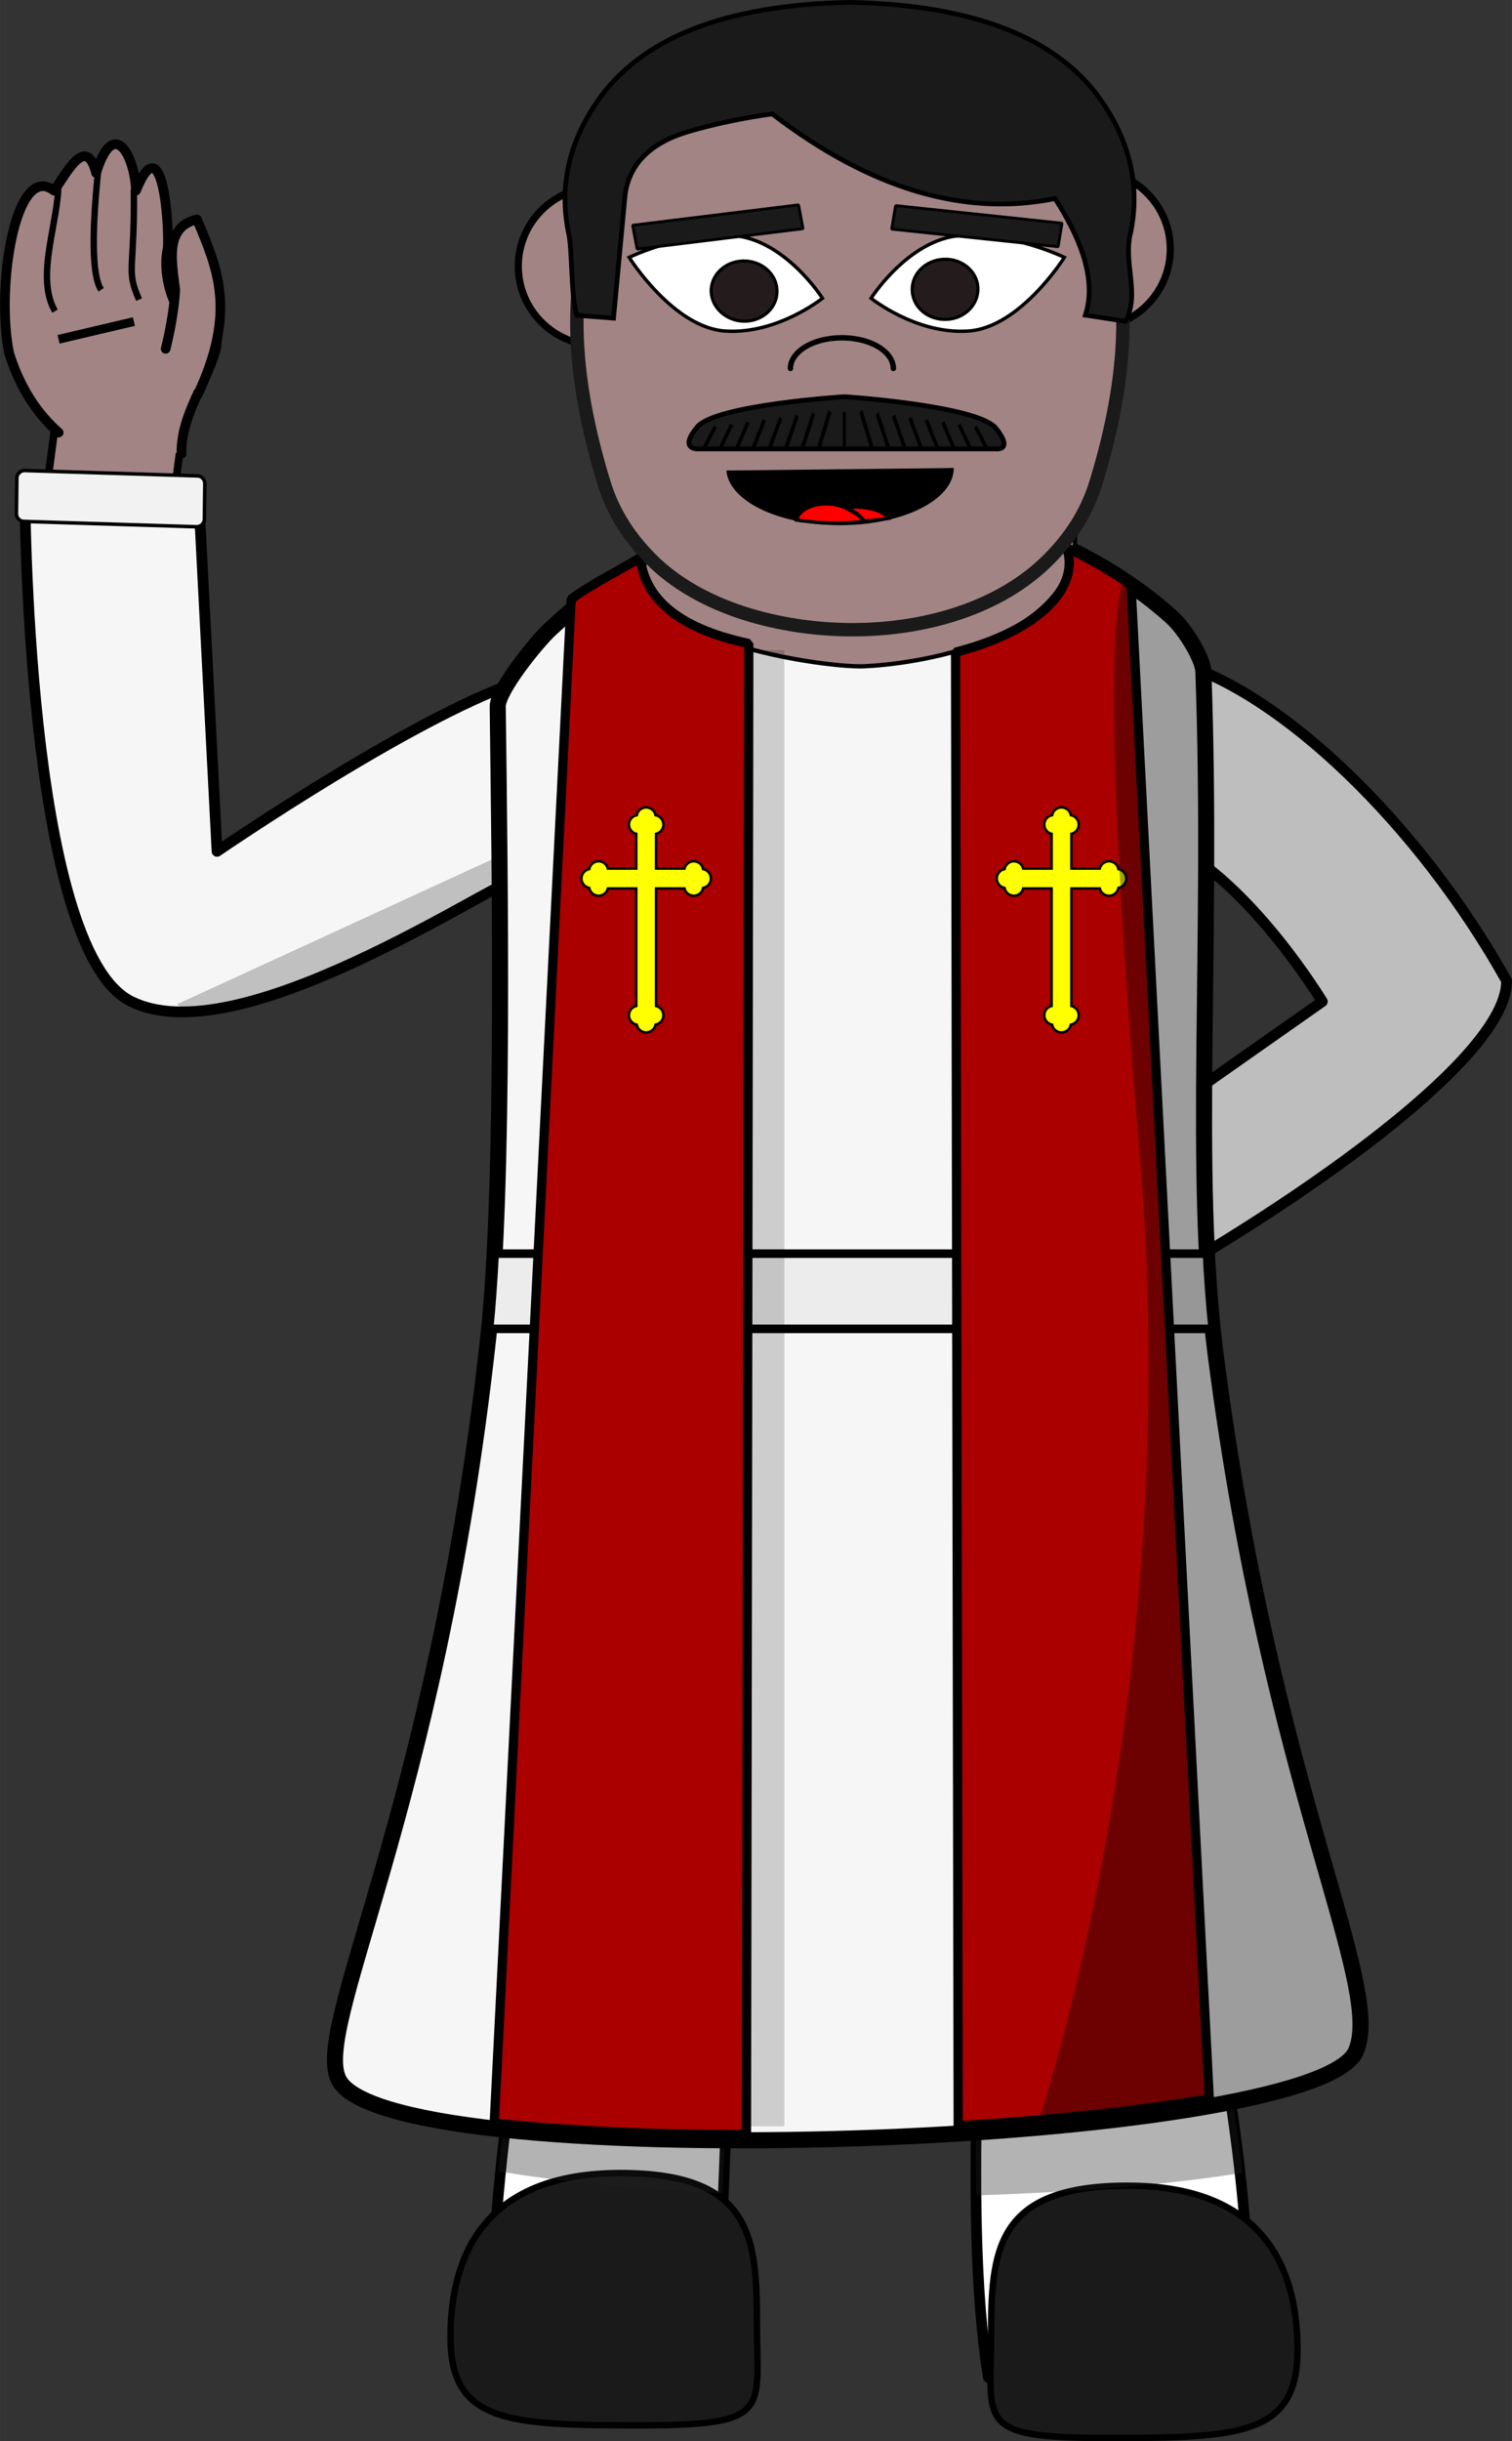
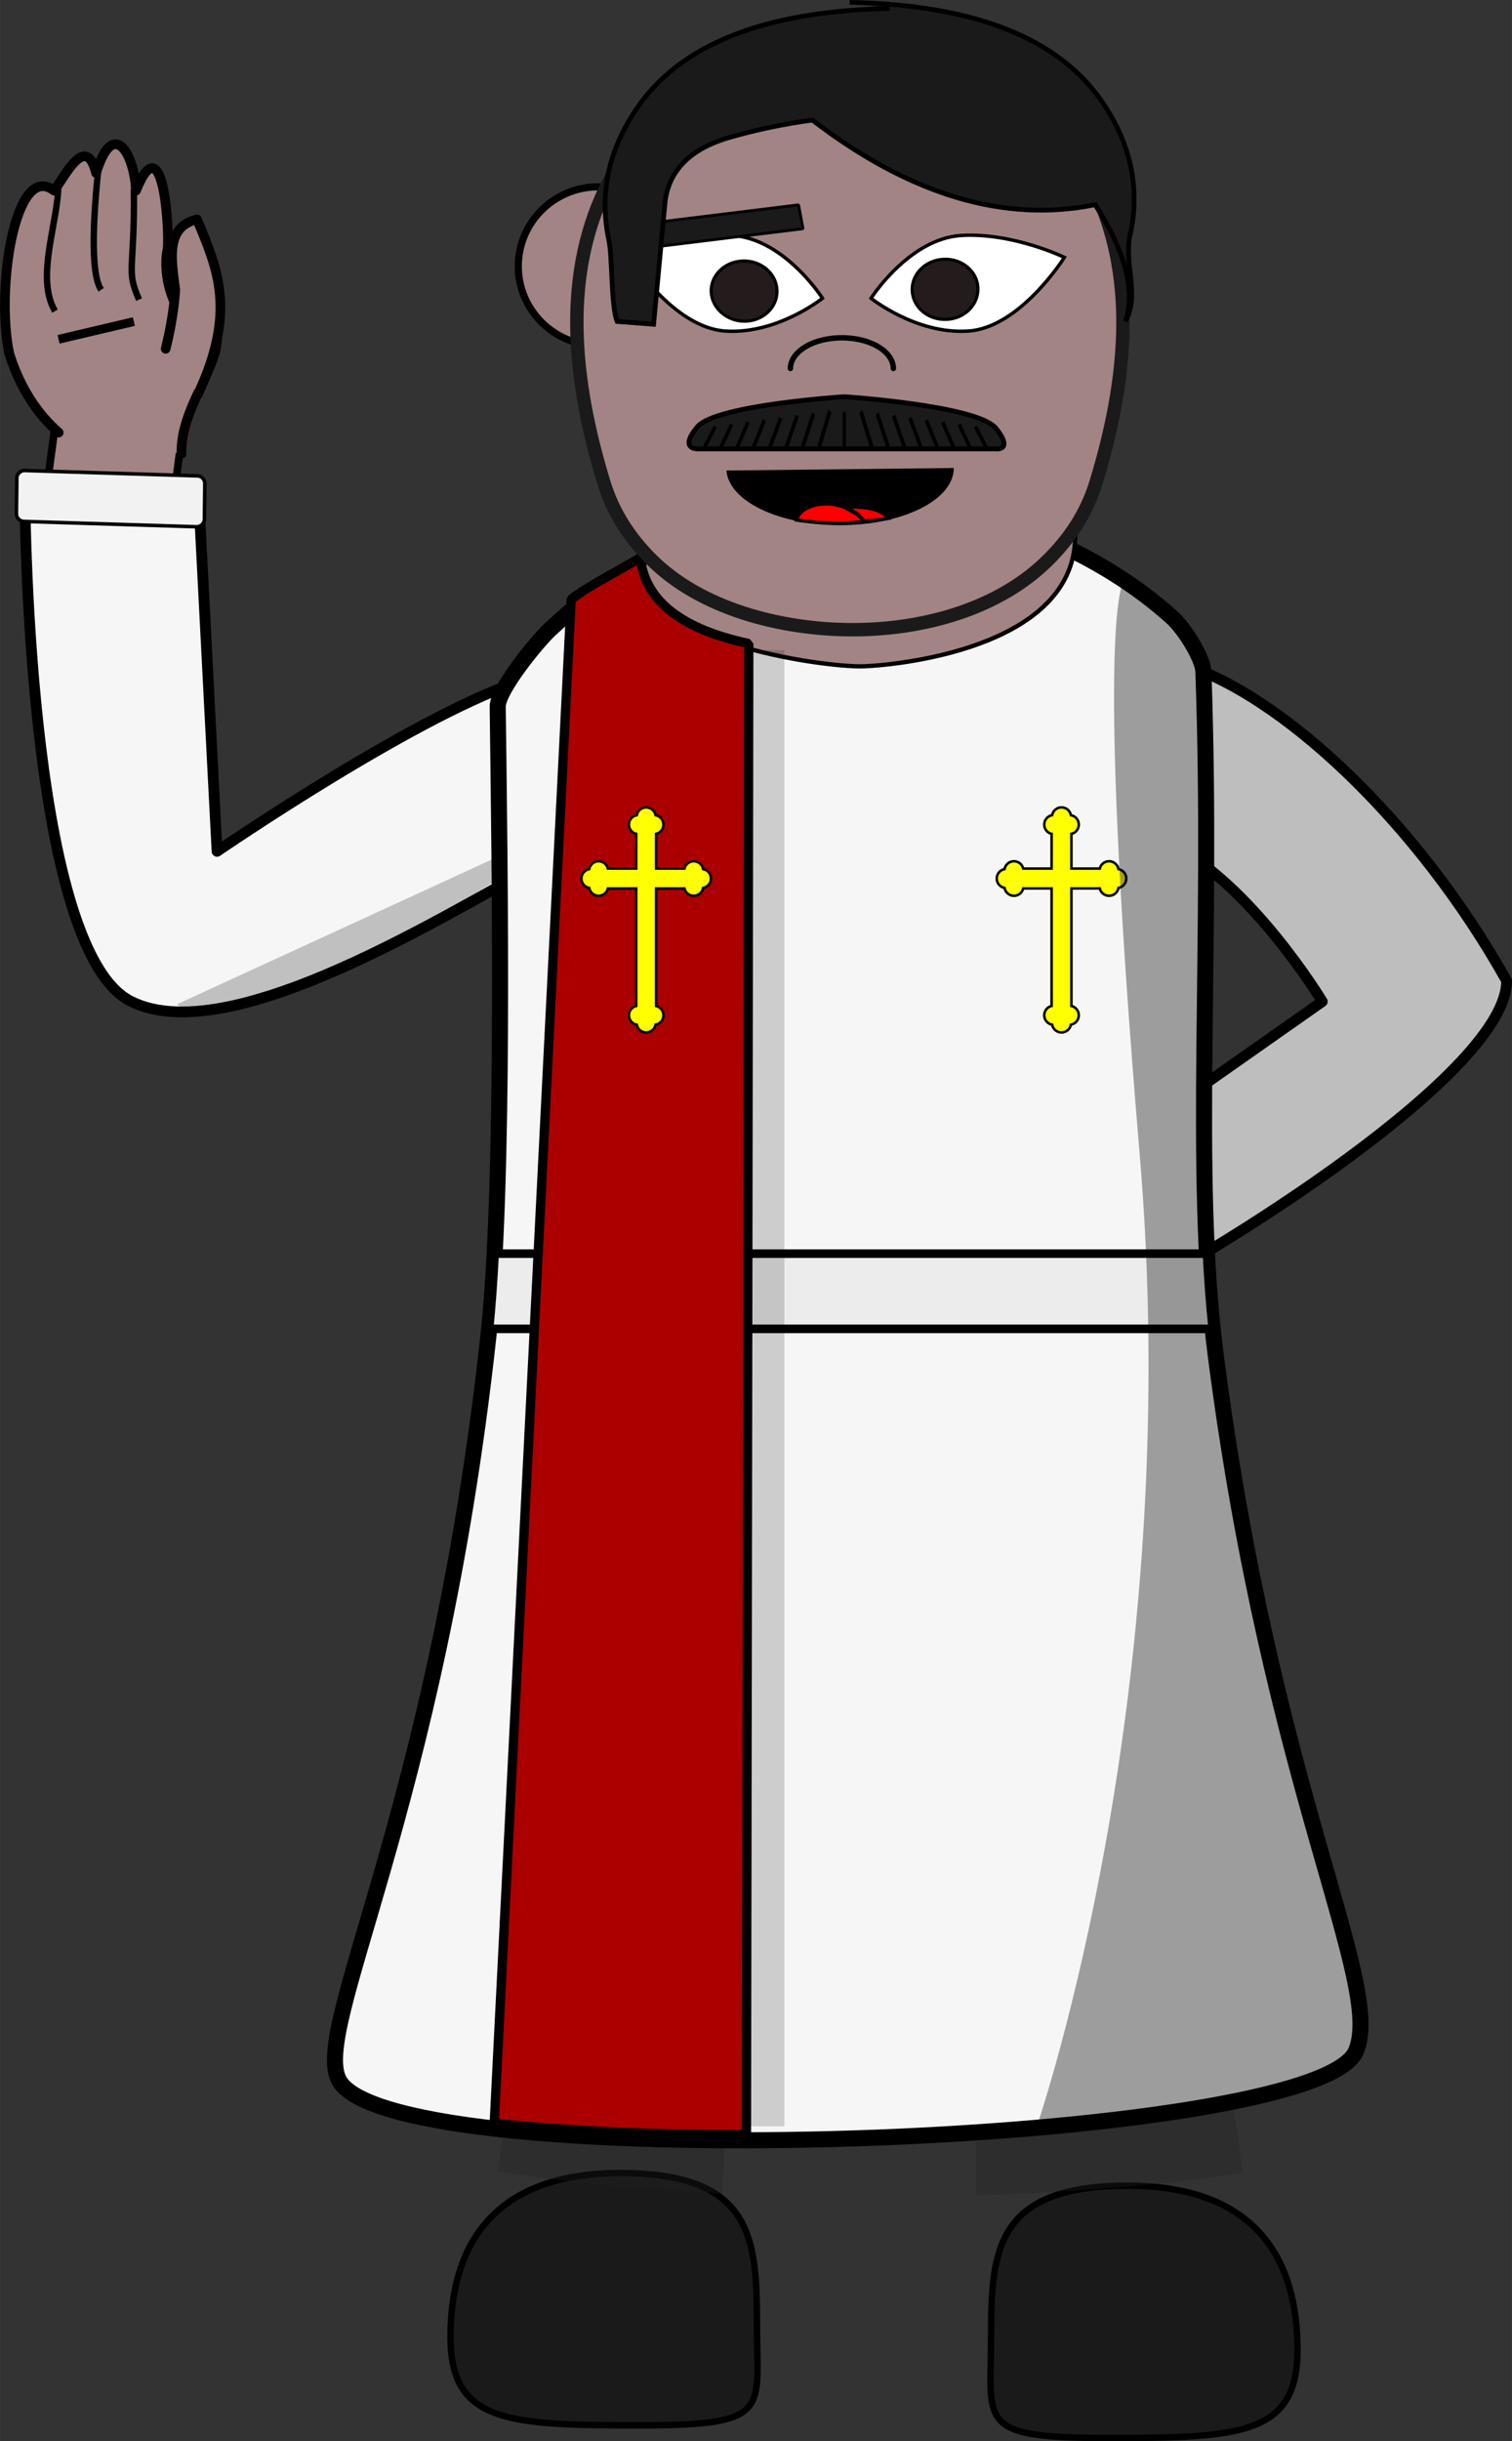
<svg xmlns="http://www.w3.org/2000/svg" xmlns:xlink="http://www.w3.org/1999/xlink" width="462.91mm" height="746.84mm" version="1.1" viewBox="0 0 1640.2 2646.3">
  <rect x="0" y="0" width="1640.2" height="2646.3" fill="#333333" stroke="none" />
  <g transform="translate(-266.69 -326.82)">
    <path d="m874.16 1252c-88.889 42.935-350.87 217.78-465.55 160.23-114.68-57.551-115.03-556.17-115.03-556.17-2.86 57.336 189.4 23.881 189.4 23.881l19.141 369.74s225.66-154.77 337.85-187.25" fill="#f6f6f6" stroke="#000" stroke-linecap="round" stroke-linejoin="round" stroke-width="11.703" />
    <path d="m834.22 1242.9-375.66 172.61 18.825 12.956c105.89-1.345 263.08-108.46 356.54-164.92z" fill-opacity=".22" />
    <path d="m1534.7 1240.9c88.889 42.935 166.42 171.61 166.42 171.61l-254.55 178.64c2.86 57.336 5.776 107.75 8.693 159.94 135.01-67.055 447.1-263.52 445.75-361.24-95.787-171.22-244.78-312.4-356.97-344.88" fill="#bebebe" stroke="#000" stroke-linecap="round" stroke-linejoin="round" stroke-width="11.703" />
-     <path d="m871.04 1823.4s4.584 431.18-4.229 483.16c-8.813 51.984-94.416 484.31-55.642 614.64l223.61-9.492c26.394-175.48 16.724-502.43 37.762-599.09 53.586-246.21 141-367.9 141-367.9s83.583 69.839 114.35 344.51c13.337 119.05-19.996 428.41 11.306 616.55h269.89c38.775-130.33-37.271-464.06-54.897-568.03 0 0-33.954-113.61-11.164-419.69 2.138-28.716-5.292-59.127-2.08-91.297-175.3-13.453-669.91-3.356-669.91-3.356z" fill="#fff" stroke="#000" stroke-linecap="round" stroke-linejoin="bevel" stroke-width="11.598" />
    <path d="m1341.8 2860.2c0 93.108-17.403 109.39 126.31 109.39 143.71 0 206.11-2.713 206.11-95.679 0-93.108-40.696-177.79-184.41-177.79-143.71 0-148 70.974-148 164.08z" fill="#1a1a1a" stroke="#000" stroke-width="6.96" />
    <path d="m1087.8 2846.5c0 93.108 17.403 109.39-126.31 109.39-143.71 0-206.11-2.713-206.11-95.679 0-93.108 40.696-177.79 184.41-177.79 143.71 0 148 70.974 148 164.08z" fill="#1a1a1a" stroke="#000" stroke-width="6.96" />
    <path d="m1327.7 2537.9c-1.74 54.861-3.204 113.06-1.818 168.68a555.71 86.113 0 0 0 288.7-24.425c-4.553-40.227-11.555-82.332-19.275-122.72a555.71 86.113 0 0 0-267.6-21.54zm-270.72 1.92a555.71 86.113 0 0 0-233.19 21.525c-6.485 39.297-12.375 80.074-16.514 119.09a555.71 86.113 0 0 0 242.83 23.974c3.131-54.372 4.951-111.54 6.879-164.59z" fill="#212121" fill-opacity=".341" />
    <path d="m1737.7 2550.2c-43.756 103.06-1037.4 138.31-1102.5 32.943-33.368-54.025 104.62-290.91 161.09-806.14 18.012-164.35 12.552-504.01 10.305-684.18-0.225-18.027 42.163-70.12 56.884-83.852 234.51-218.75 527.79-144.75 674.12-13.36 14.893 13.372 34.013 45.196 34.514 59.155 10.7 297.9-12.154 542.8 13.346 740.64 60.736 471.22 183.03 682.2 152.21 754.78z" fill="#f6f6f6" stroke="#000" stroke-linecap="round" stroke-linejoin="bevel" stroke-width="17.432" />
    <path transform="translate(-122.95 245.08)" d="m926.2 1440.7c-1.577 29.904-3.531 57.404-5.947 81.523h784.9c-2.757-26.364-4.752-53.539-6.178-81.523h-772.77z" fill="#ececec" stroke="#000" stroke-linecap="round" stroke-linejoin="bevel" stroke-width="9.29" />
    <path d="m981.42 904.83 16.634-21.887 22.62 22.961c57.099 57.96 116.38 71.091 185.09 71.396 73.706 0.327 130.97-24.99 187.05-82.79l17.732-23.891 22.114 27.476c10.176 127-182.2 149.11-228.79 151-46.596 1.895-305.56-34.572-222.45-144.27z" fill="#a28484" stroke="#000" stroke-linecap="round" stroke-width="4.631" />
    <rect x="1071.1" y="1031.6" width="46.467" height="1600.1" fill-opacity=".167" />
    <path d="m961.25 931.31c-17.509 10.906-57.887 31.429-74.976 45.131l-83.455 1651.8c77.814 8.238 173.56 12.827 273.62 12.288l2.525-1616.1c-80.909-17.315-113.06-51.424-117.72-93.152z" fill="#a00" stroke="#000" stroke-linecap="round" stroke-linejoin="bevel" stroke-width="10.041" />
-     <path transform="translate(-122.95 245.08)" d="m1547.2 676.86c1.489 4.868 2.283 9.777 2.377 14.693-0.111 40.437-47.362 77.653-123.36 97.162l2.857 1597.4c101.06-6.147 196.65-16.116 272.41-29.391l-84.953-1640.9c-20.624-14.272-43.095-27.403-67.057-38.984z" fill="#a00" stroke="#000" stroke-linecap="round" stroke-linejoin="bevel" stroke-width="10" />
    <g transform="translate(35.313 -591)" fill="#a28484" stroke="#000">
      <rect transform="matrix(.132 -.991 -1 -.019 0 0)" x="-1448.1" y="-612.31" width="70.991" height="138.73" stroke-linecap="round" stroke-linejoin="bevel" stroke-width="8.333" />
      <path d="m428.25 1409.7c-1.128-41.541 28.207-78.102 37.243-113.22 5.524-25.064-7.598-117.57-16.316-116.66-14.313 1.469-31.009 17.296-17.464 45.772 11.261 69.064-28.597 7.654-18.483-38.527 1.957-13.192-3.504-138.86-34.351-62.657-1.701-38.71-24.352-80.529-43.278-19.053-11.068-43.759-33.637 3.475-45.593 19.121-41.947-32.335-63.491 105.76-48.655 176.41 11.608 37.41 30.864 66.012 53.662 85.85" stroke-linecap="round" stroke-linejoin="round" stroke-width="10.486" />
      <path d="m294.54 1115.5c1.323 40.335-25.564 101.89-3.518 139.59" stroke-width="6.907px" />
      <path d="m339.12 1091.1c-5.671 50.038-11.066 121.7 1.996 140.87" stroke-width="6.907px" />
      <path d="m376.57 1122.9c1.063 89.13-8.913 86.981 5.653 119.68" stroke-width="6.907px" />
      <path d="m376.6 1266.4-81.722 19.224" stroke-width="9.549px" />
      <path d="m446.09 1345.2c42.075-90.059 21.46-135.56-1.012-189.58-34.238 8.066-28.014 42.723-23.599 76.219 0 0-0.952 26.238-10.414 64.136" fill-rule="evenodd" stroke-linecap="round" stroke-linejoin="round" stroke-width="10.426" />
    </g>
    <rect transform="matrix(-.012 1 -1 -.031 0 0)" x="827.47" y="-498.88" width="55.168" height="203.9" ry="8.094" fill="#f2f2f2" stroke="#000" stroke-linecap="round" stroke-linejoin="bevel" stroke-width="3.829" />
    <ellipse cx="915.63" cy="615.41" rx="86.725" ry="86.063" fill="#a28484" stroke="#000" stroke-linecap="round" stroke-linejoin="bevel" stroke-width="7.77" />
-     <ellipse cx="1449.5" cy="596.81" rx="86.725" ry="86.063" fill="#a28484" stroke="#000" stroke-linecap="round" stroke-linejoin="bevel" stroke-width="7.77" />
    <path d="m1188.7 399.38c-106.46 0.245-207.18 21.561-260.3 122.26-53.351 100.94-40.193 218.3-6.699 328.06 10.526 34.546 29.188 61.007 50.48 82.567 54.069 54.878 142.35 76.929 218.19 77.174v0h1.196 1.196v0c75.841-0.245 158.38-22.296 212.45-77.174 21.293-21.561 39.954-48.021 50.481-82.567 33.491-109.76 46.41-227.12-6.699-328.06-53.112-100.7-153.83-122.01-260.3-122.26z" fill="#a28484" stroke="#1a1a1a" stroke-linecap="round" stroke-linejoin="bevel" stroke-width="14.526px" />
    <path d="m1299.9 834.16c0 33.566-54.548 60.517-122.01 60.517-65.313 0-118.9-25.481-121.77-57.822z" />
    <path d="m1299.9 834.16c0 33.566-54.548 60.517-122.01 60.517-65.313 0-118.9-25.481-121.77-57.822" fill="none" stroke="#000" stroke-width="2.905px" />
    <path d="m1198.5 876.54c14.354 0.98 26.078 4.165 31.819 12.25-9.091 1.225-17.704 2.45-27.752 2.94-2.153-7.105-9.091-10.535-18.183-14.455 4.067-0.735 8.852-1.225 14.116-0.735zm-14.116 0.735c-0.24 0.245-0.478 0.245-0.478 0.245 8.852 3.92 24.642 13.965 17.943 14.7-19.379 2.45-40.432 2.205-61.964-0.49-3.109-0.245-6.219-0.735-9.329-1.225 2.871-11.27 18.182-18.62 36.604-17.395 6.22 0.49 11.962 2.205 17.226 4.165z" fill="#f00" stroke="#000" stroke-width="3.632px" />
    <path d="m1316.7 685.71c-56.26 3.581-105.1-35.585-105.1-35.585s41.177-64.458 97.676-68.038c56.26-3.357 112.04 23.724 112.04 23.724s-48.12 76.543-104.62 79.9z" fill="#fff" stroke="#000" stroke-width="3.704px" />
    <path d="m1293.8 673.04c-19.857 0.98-36.604-12.74-37.562-30.87-0.957-17.885 14.116-33.321 33.973-34.301 19.618-0.98 36.365 12.74 37.322 30.626 0.958 18.131-14.115 33.565-33.733 34.545z" fill="#241c1c" stroke="#000" stroke-width="3.389px" />
    <path d="m1235.8 726.22c0-11.795-10.755-22.896-27.852-28.793-17.373-5.897-38.606-5.897-55.979 0-17.096 5.897-27.85 16.998-27.85 28.793" fill="none" stroke="#000" stroke-linecap="round" stroke-linejoin="bevel" stroke-width="5.877px" />
    <path d="m1053.8 685.71c56.26 3.581 105.1-35.585 105.1-35.585s-41.177-64.458-97.676-68.038c-56.26-3.357-112.04 23.724-112.04 23.724s48.12 76.543 104.62 79.9z" fill="#fff" stroke="#000" stroke-width="3.704px" />
    <path d="m1071.7 674.96c19.618 1.225 36.604-12.25 37.8-30.135 1.435-18.13-13.637-33.811-33.255-35.036-19.857-1.225-36.604 12.25-38.04 30.135-1.196 17.886 13.876 33.565 33.494 35.035z" fill="#241c1c" stroke="#000" stroke-width="3.389px" />
    <rect transform="matrix(.992 -.122 .184 .983 0 0)" x="833.72" y="684.35" width="181.42" height="26.295" fill="#1a1a1a" stroke="#000" stroke-linecap="round" stroke-linejoin="bevel" stroke-width="3.08" />
-     <rect transform="matrix(.994 .105 -.164 .986 0 0)" x="1314.6" y="417.51" width="181.61" height="25.844" fill="#1a1a1a" stroke="#000" stroke-linecap="round" stroke-linejoin="bevel" stroke-width="3.08" />
    <path d="m967.64 1202c-5.075 0-9.295 3.647-10.194 8.457-4.857 0.864-8.545 5.108-8.545 10.208 0 4.904 3.405 9.004 7.984 10.083v37.63h-30.743c-1.083-4.57-5.187-7.977-10.091-7.977-5.103 0-9.35 3.688-10.217 8.538-4.814 0.899-8.465 5.126-8.465 10.197 0 5.071 3.651 9.287 8.465 10.186 0.865 4.853 5.112 8.538 10.217 8.538 4.908 0 9.012-3.402 10.091-7.977h30.743v127.39c-4.579 1.079-7.984 5.19-7.984 10.094 0 5.101 3.688 9.344 8.545 10.208 0.899 4.81 5.119 8.457 10.194 8.457s9.306-3.647 10.206-8.457c4.854-0.866 8.545-5.109 8.545-10.208 0-4.9-3.41-9.012-7.984-10.094v-127.39h30.732c1.079 4.575 5.195 7.977 10.103 7.977 5.105 0 9.352-3.685 10.217-8.538 4.814-0.899 8.465-5.115 8.465-10.186 0-5.071-3.651-9.298-8.465-10.197-0.867-4.85-5.114-8.538-10.217-8.538-4.904 0-9.019 3.407-10.103 7.977h-30.732v-37.63c4.574-1.082 7.984-5.183 7.984-10.083 0-5.099-3.691-9.342-8.545-10.208-0.899-4.81-5.131-8.457-10.206-8.457z" fill="#ff0" stroke="#000" stroke-linecap="round" stroke-width="2.722" />
    <path d="m1418.2 1202c-5.075 0-9.295 3.647-10.194 8.457-4.857 0.864-8.545 5.108-8.545 10.208 0 4.904 3.405 9.004 7.984 10.083v37.63h-30.743c-1.083-4.57-5.187-7.977-10.091-7.977-5.103 0-9.35 3.688-10.217 8.538-4.814 0.899-8.465 5.126-8.465 10.197 0 5.071 3.651 9.287 8.465 10.186 0.865 4.853 5.112 8.538 10.217 8.538 4.908 0 9.012-3.402 10.091-7.977h30.743v127.39c-4.579 1.079-7.984 5.19-7.984 10.094 0 5.101 3.688 9.344 8.545 10.208 0.899 4.81 5.119 8.457 10.194 8.457 5.075 0 9.306-3.647 10.206-8.457 4.854-0.866 8.545-5.109 8.545-10.208 0-4.9-3.41-9.012-7.984-10.094v-127.39h30.732c1.079 4.575 5.195 7.977 10.103 7.977 5.105 0 9.352-3.685 10.217-8.538 4.814-0.899 8.465-5.115 8.465-10.186 0-5.071-3.651-9.298-8.465-10.197-0.867-4.85-5.114-8.538-10.217-8.538-4.904 0-9.019 3.407-10.103 7.977h-30.732v-37.63c4.574-1.082 7.984-5.183 7.984-10.083 0-5.099-3.691-9.342-8.545-10.208-0.899-4.81-5.131-8.457-10.206-8.457z" fill="#ff0" stroke="#000" stroke-linecap="round" stroke-width="2.722" />
-     <path d="m1188.3 329.39c135.73 2.609 227.26 38.85 274.59 108.72 30.119 44.359 40.289 91.037 30.51 140.04-8.997 33.342 10.606 67.071-5.823 96.933l-43.474-6.667c13.69-41.75-9.376-89.542-32.846-126.36-98.572 20.005-200.86-10.582-306.86-91.762-31.684 4.349-61.998 10.727-90.944 19.135-41.071 12.177-63.954 34.936-68.648 68.278l-12.581 133.96-39.503-3.049c-7.041-16.816-4.829-72.491-9.523-90.467-9.779-48.998 0.391-95.676 30.51-140.04 47.33-69.873 138.86-106.11 274.59-108.72" fill="#1a1a1a" stroke="#000" stroke-width="5.129" />
+     <path d="m1188.3 329.39c135.73 2.609 227.26 38.85 274.59 108.72 30.119 44.359 40.289 91.037 30.51 140.04-8.997 33.342 10.606 67.071-5.823 96.933c13.69-41.75-9.376-89.542-32.846-126.36-98.572 20.005-200.86-10.582-306.86-91.762-31.684 4.349-61.998 10.727-90.944 19.135-41.071 12.177-63.954 34.936-68.648 68.278l-12.581 133.96-39.503-3.049c-7.041-16.816-4.829-72.491-9.523-90.467-9.779-48.998 0.391-95.676 30.51-140.04 47.33-69.873 138.86-106.11 274.59-108.72" fill="#1a1a1a" stroke="#000" stroke-width="5.129" />
    <path d="m1182.7 756.86s-139.44 8.808-159.49 32.612c-20.048 23.805-0.737 23.934-0.737 23.934h324.17s20.274 2.708 0.613-22.178c-19.661-24.886-164.56-34.369-164.56-34.369z" fill="#1a1a1a" stroke="#000" stroke-linecap="round" stroke-linejoin="bevel" stroke-width="5.206" />
    <g transform="matrix(3.526 0 0 3.526 -165.23 -550.12)">
      <path id="a" d="m342.54 379.89-3.35 6.45" fill="none" stroke="#000" stroke-width="1.087px" />
      <use width="100%" height="100%" xlink:href="#a" />
      <use transform="matrix(1 0 0 1.1 5.04 -38.665)" width="100%" height="100%" xlink:href="#a" />
      <use transform="matrix(1 0 0 1.2 10.081 -77.33)" width="100%" height="100%" xlink:href="#a" />
      <use transform="matrix(1 0 0 1.3 15.121 -116)" width="100%" height="100%" xlink:href="#a" />
      <use transform="matrix(1 0 0 1.4 20.161 -154.66)" width="100%" height="100%" xlink:href="#a" />
      <use transform="matrix(1 0 0 1.5 25.202 -193.33)" width="100%" height="100%" xlink:href="#a" />
      <use transform="matrix(1 0 0 1.6 30.242 -231.99)" width="100%" height="100%" xlink:href="#a" />
      <use transform="matrix(1 0 0 1.7 35.282 -270.66)" width="100%" height="100%" xlink:href="#a" />
    </g>
    <path d="m1182.6 811.98v-36.884l1.12 0.228" fill-opacity="0" stroke="#000" stroke-width="3.405px" />
    <g transform="matrix(-3.526 0 0 3.526 2532.7 -550.12)">
      <path d="m342.54 379.89-3.35 6.45" fill="none" stroke="#000" stroke-width="1.087px" />
      <use width="100%" height="100%" xlink:href="#a" />
      <use transform="matrix(1 0 0 1.1 5.04 -38.665)" width="100%" height="100%" xlink:href="#a" />
      <use transform="matrix(1 0 0 1.2 10.081 -77.33)" width="100%" height="100%" xlink:href="#a" />
      <use transform="matrix(1 0 0 1.3 15.121 -116)" width="100%" height="100%" xlink:href="#a" />
      <use transform="matrix(1 0 0 1.4 20.161 -154.66)" width="100%" height="100%" xlink:href="#a" />
      <use transform="matrix(1 0 0 1.5 25.202 -193.33)" width="100%" height="100%" xlink:href="#a" />
      <use transform="matrix(1 0 0 1.6 30.242 -231.99)" width="100%" height="100%" xlink:href="#a" />
      <use transform="matrix(1 0 0 1.7 35.282 -270.66)" width="100%" height="100%" xlink:href="#a" />
    </g>
  </g>
  <g transform="translate(-117.68 307.06)">
    <path transform="translate(-271.96 -388.81)" d="m1624 723.28c-2.011-0.139 21.531-12.513-15.127-11.665 0 0-33.13 27.598 17.142 621.99 46.855 553.98-92.845 996.94-112.06 1054.6 172.72-14.966 314.36-41.685 342.93-77 0.069-0.086 0.14-0.172 0.207-0.258 0.235-0.297 0.46-0.594 0.68-0.893 0.266-0.364 0.523-0.73 0.766-1.096 0.111-0.167 0.22-0.335 0.326-0.502 0.28-0.444 0.544-0.888 0.789-1.334 0.086-0.157 0.17-0.314 0.252-0.471 0.272-0.523 0.531-1.047 0.754-1.572 0.246-0.58 0.479-1.18 0.713-1.779 28.139-74.219-92.679-285.58-152.93-753.01-25.501-197.85-2.648-442.74-13.348-740.64-0.501-13.959-19.621-45.783-34.514-59.154-8.003-7.185-16.445-14.198-25.293-21.002v-2e-3c-8.139-4.537-10.338-6.175-11.283-6.24z" fill-opacity=".363" />
  </g>
</svg>